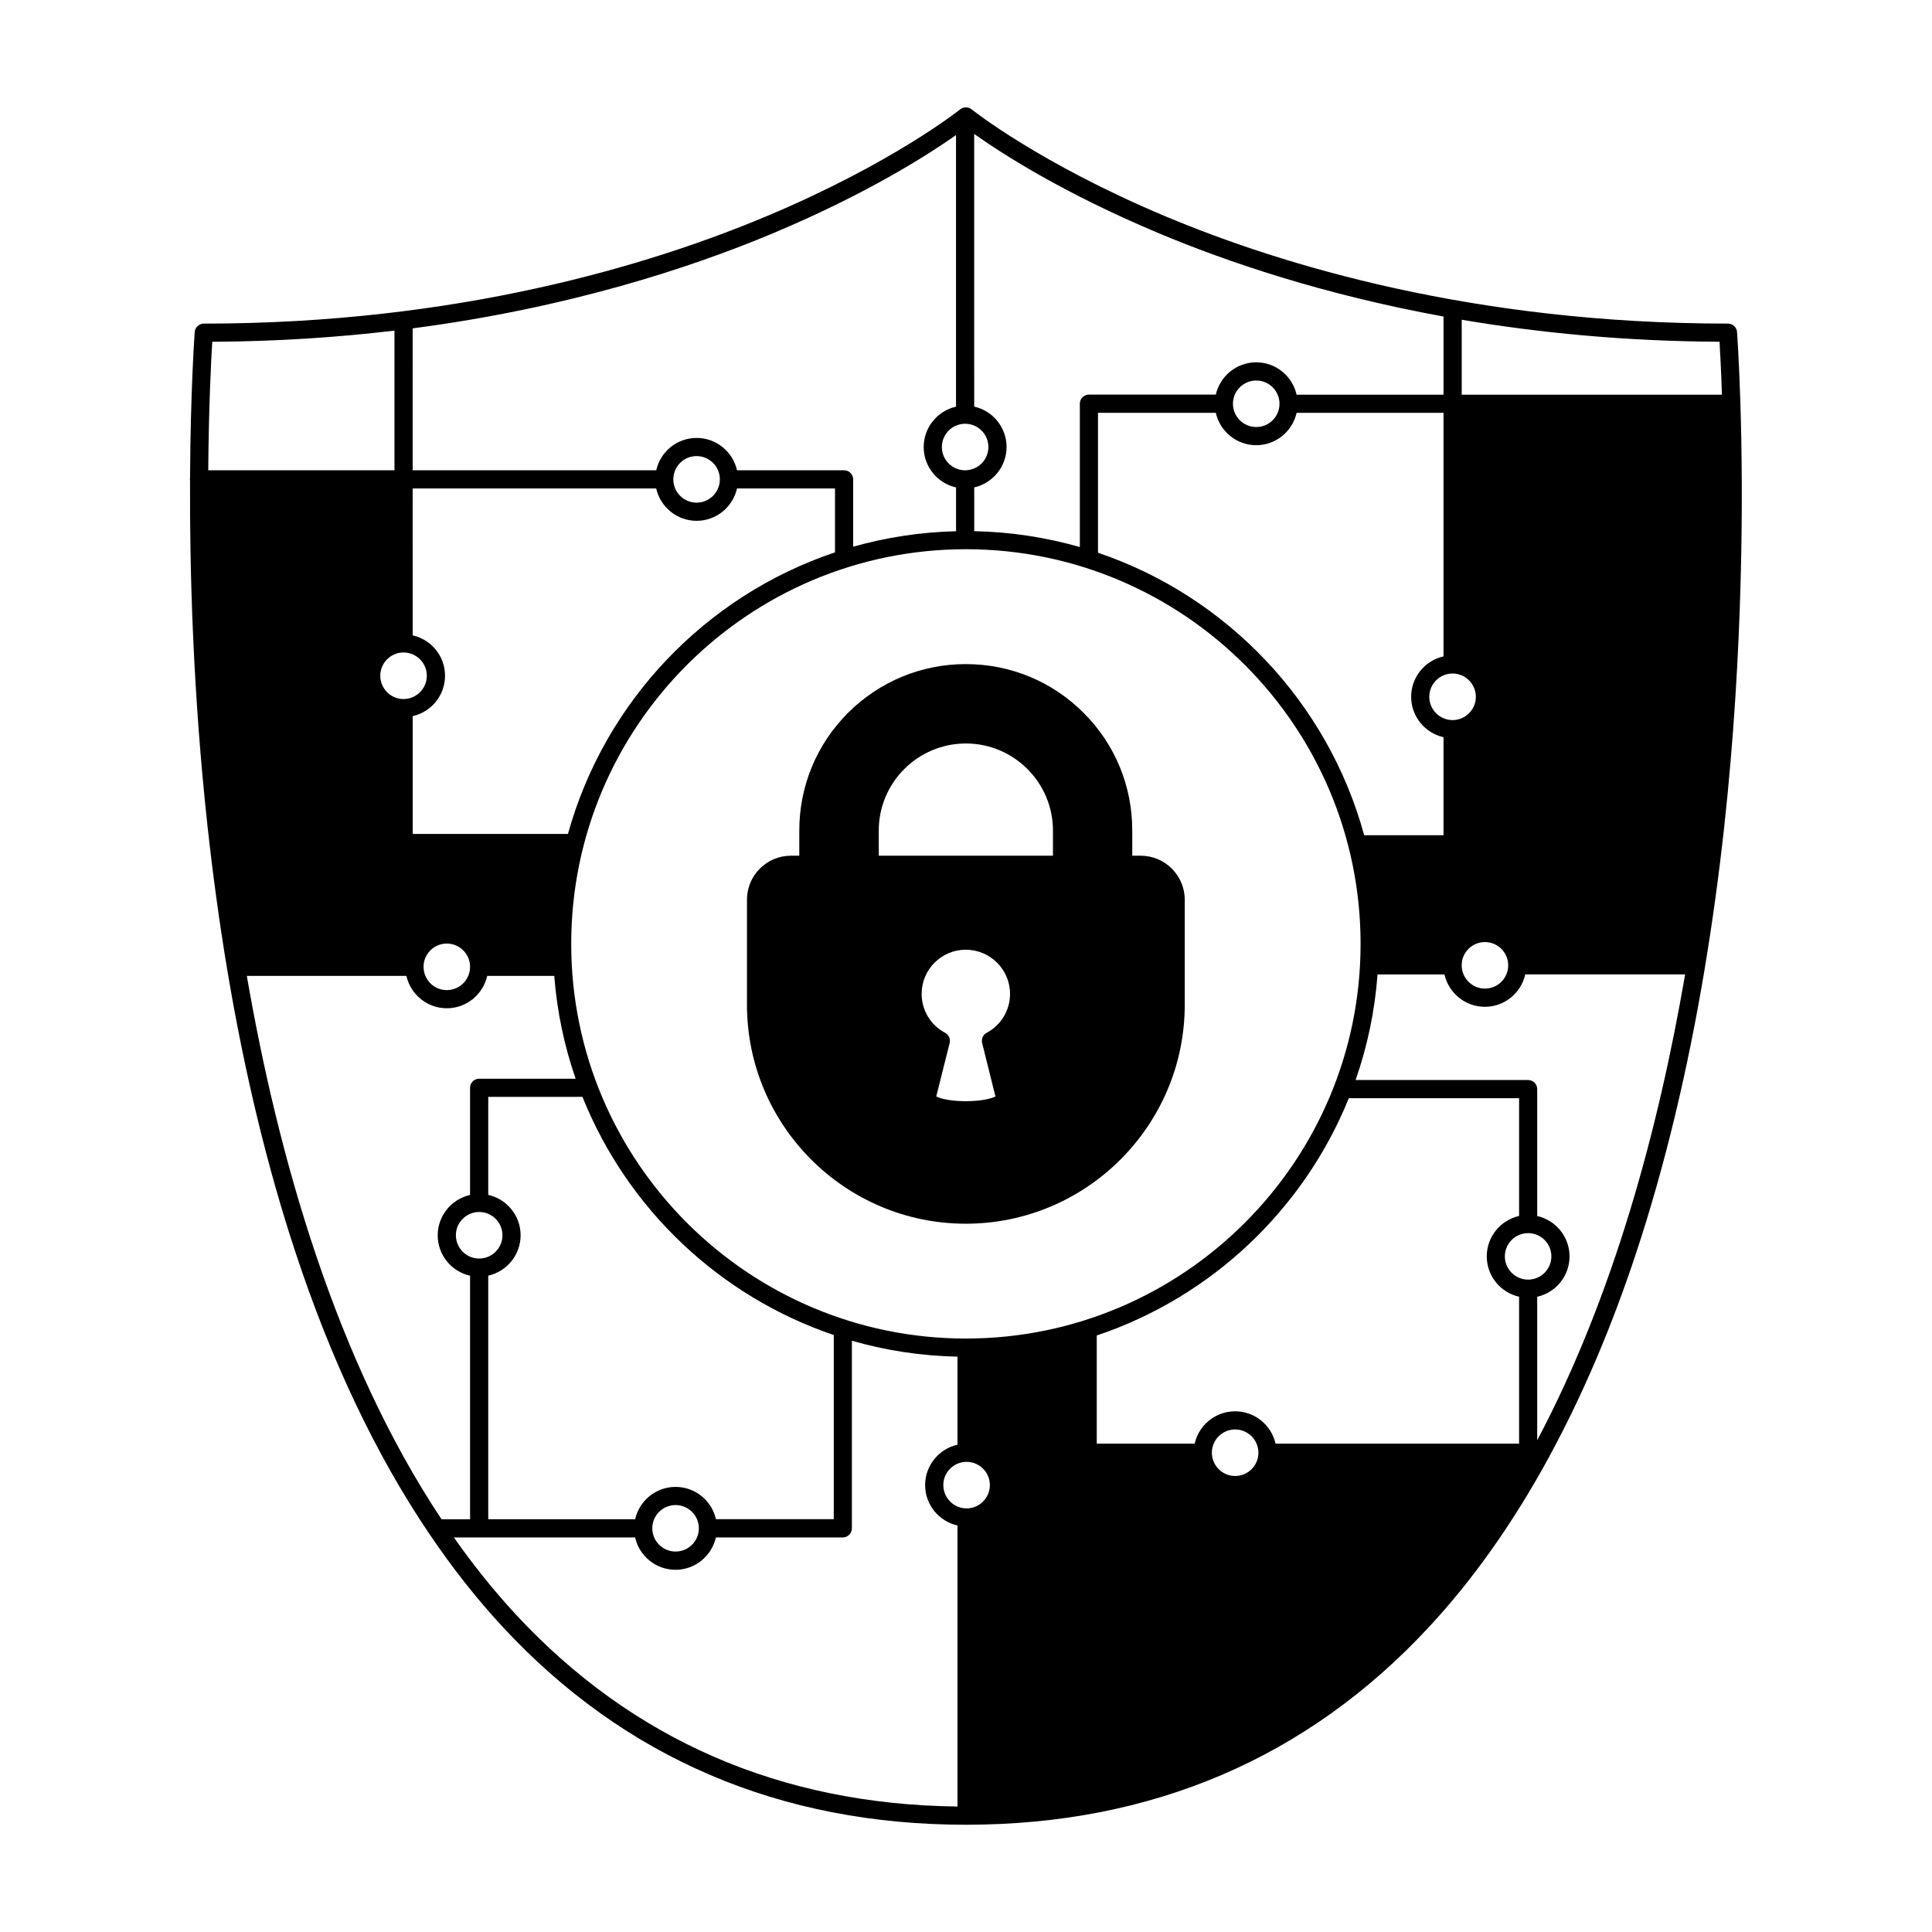
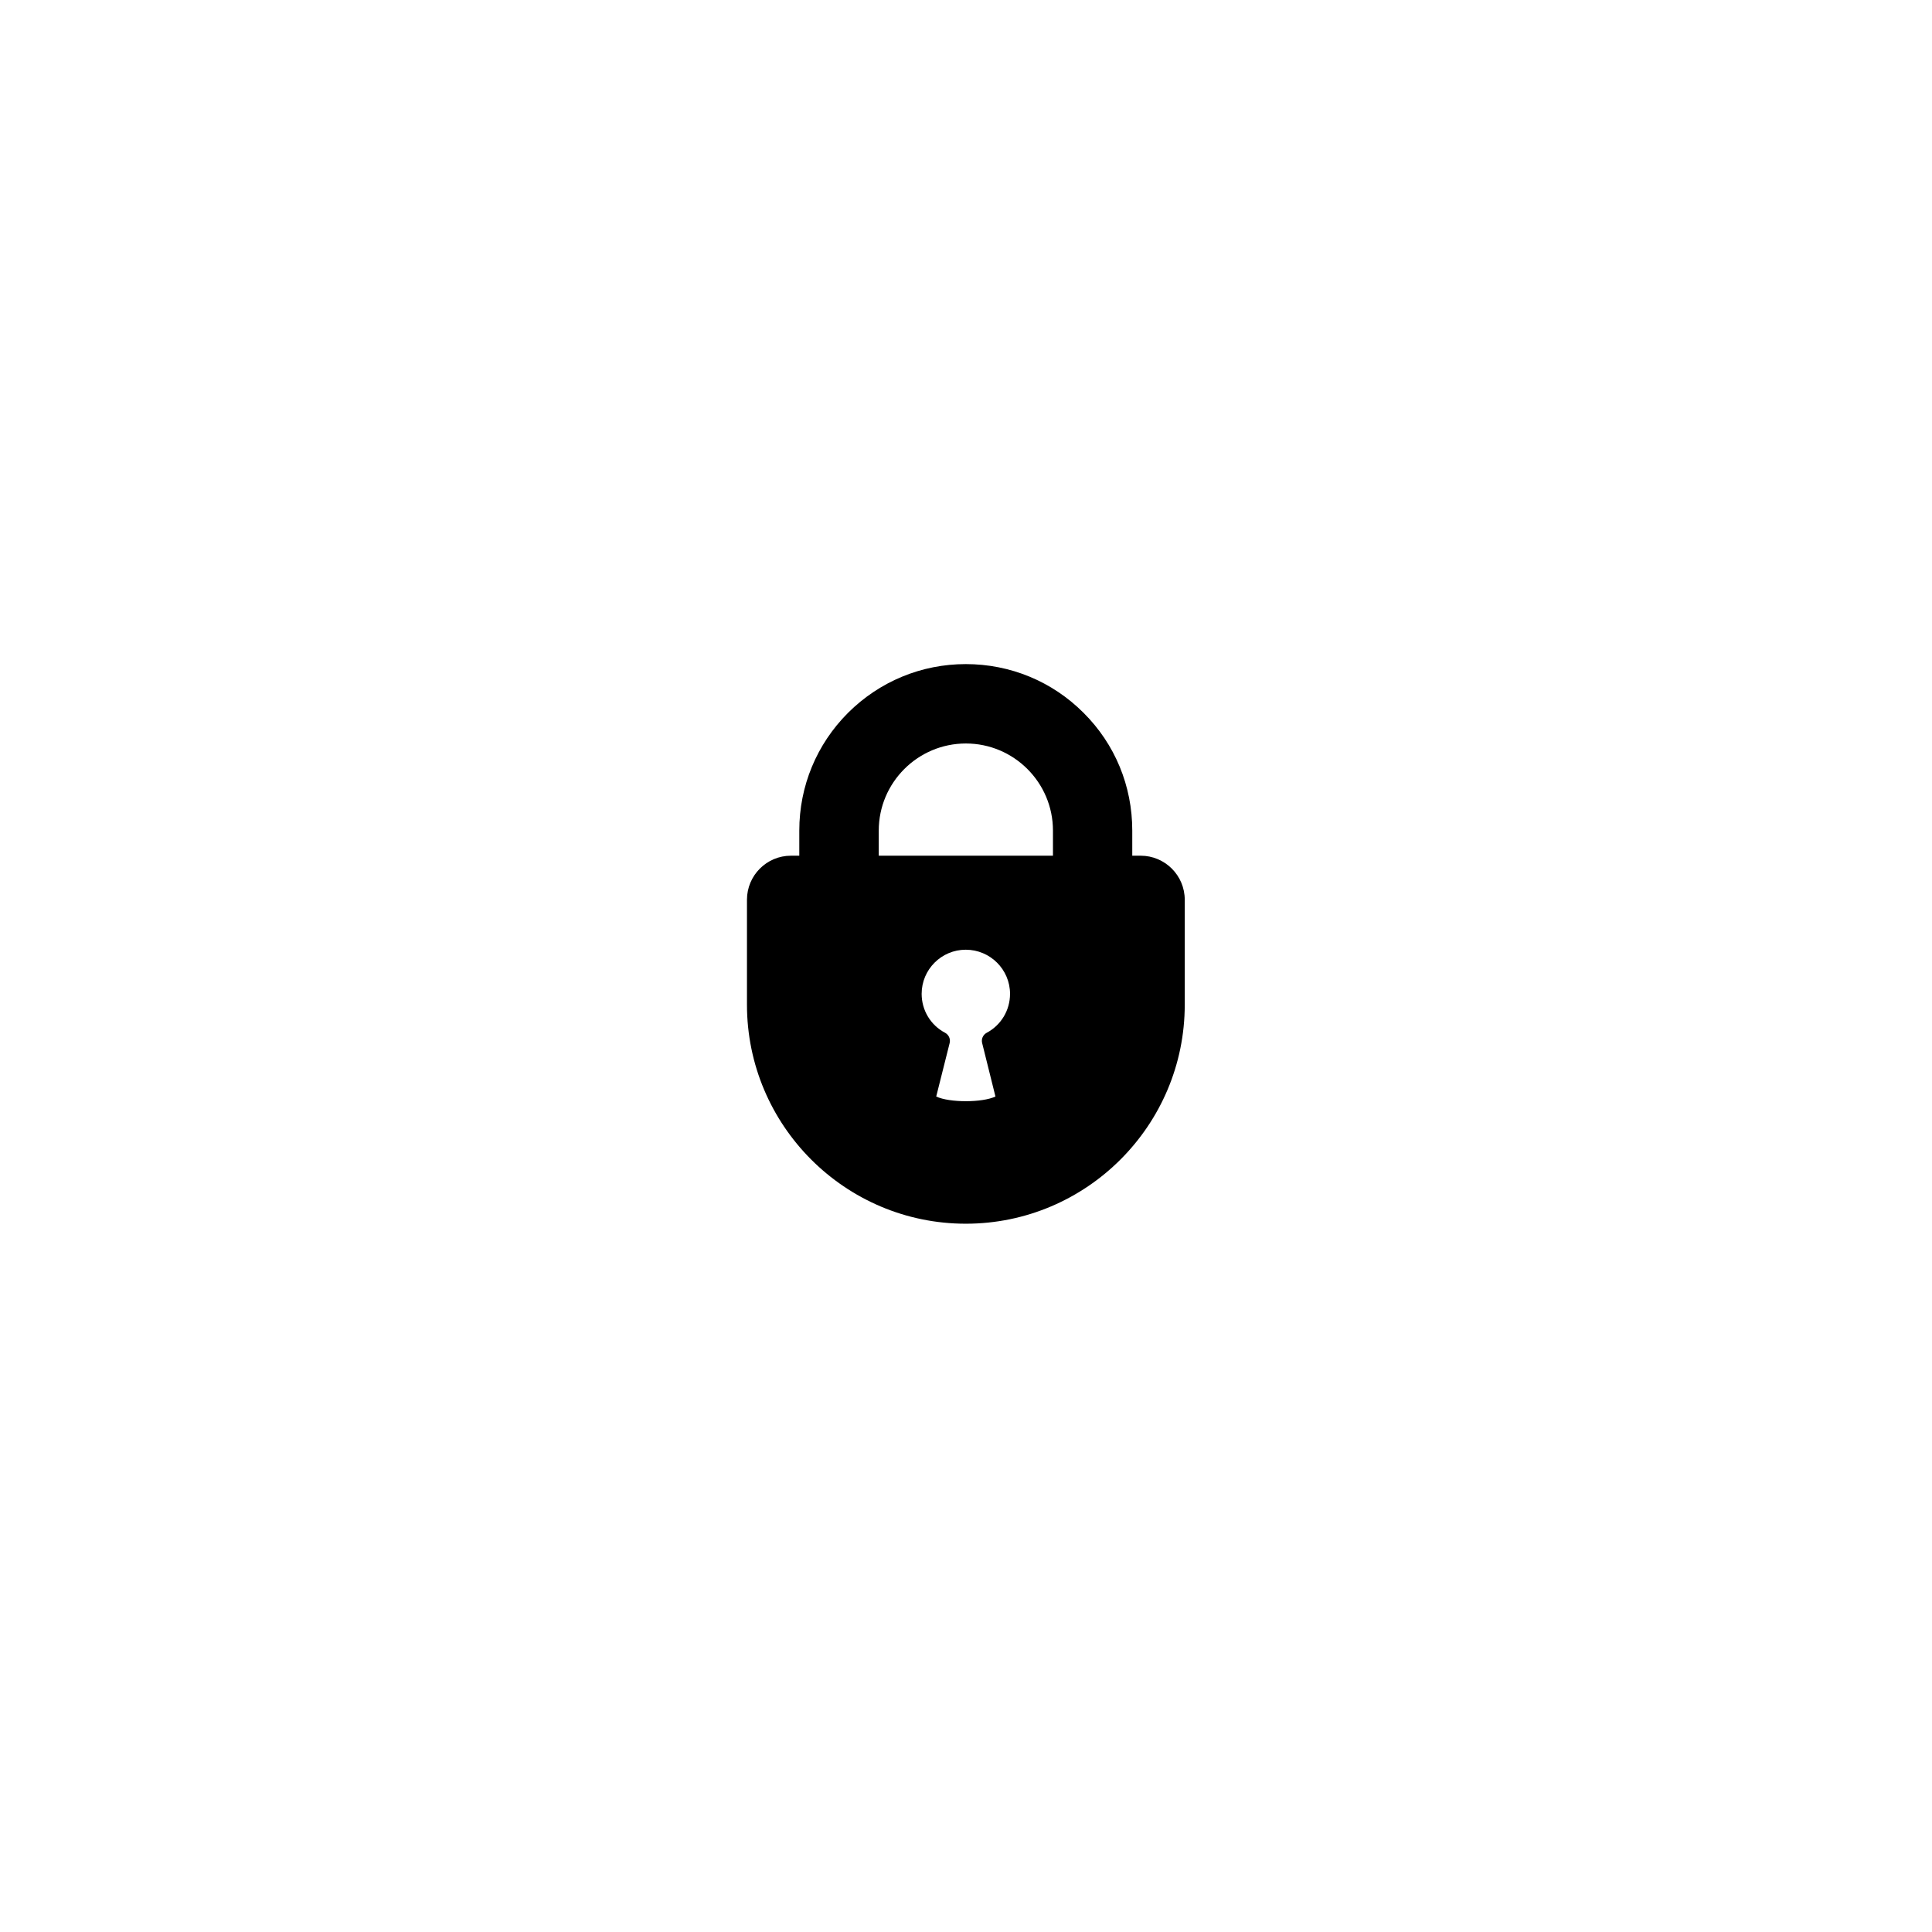
<svg xmlns="http://www.w3.org/2000/svg" fill="#000000" width="800px" height="800px" version="1.1" viewBox="144 144 512 512">
  <g>
-     <path d="m605.23 251.16c0.012-0.059 0.016-0.105 0.016-0.168 0-0.105-0.016-0.211-0.031-0.316-0.363-11.68-0.867-18.496-0.883-18.695-0.098-1.25-1.145-2.223-2.398-2.223-67.168 0-118.09-15.434-148.97-28.383-33.477-14.031-51.305-28.25-51.473-28.395-0.242-0.191-0.516-0.328-0.781-0.414-0.02 0-0.031-0.012-0.039-0.02-0.105-0.031-0.211-0.051-0.316-0.059-0.051-0.012-0.102-0.023-0.156-0.023-0.066-0.012-0.137 0-0.211 0-0.086 0-0.172-0.012-0.258 0-0.031 0-0.059 0.004-0.102 0.016-0.414 0.059-0.828 0.211-1.176 0.504-0.18 0.141-17.859 14.277-51.281 28.309-30.918 12.988-81.898 28.469-149.16 28.469-1.266 0-2.312 0.973-2.41 2.223-0.016 0.293-1.117 15.121-1.238 38.746-0.012 0.102-0.031 0.191-0.031 0.297 0 0.098 0.016 0.18 0.031 0.273-0.117 23.75 0.762 56.242 4.644 91.77 1.414 12.934 3.144 25.477 5.16 37.621v0.004c4.551 27.246 10.609 52.426 18.133 75.184 9.48 28.711 21.305 53.602 35.309 74.367 0.047 0.086 0.105 0.172 0.176 0.258 6.055 8.961 12.516 17.184 19.383 24.586 32.266 34.828 73.582 52.488 122.8 52.488h0.012c49.211 0 90.531-17.66 122.79-52.488 11.699-12.609 22.242-27.555 31.59-44.684 0.121-0.172 0.227-0.352 0.297-0.559 8.742-16.105 16.438-34.113 22.992-53.965 7.547-22.863 13.633-48.18 18.184-75.566v-0.047c2-12.004 3.699-24.418 5.106-37.195 5.137-47.059 5.012-88.77 4.293-111.91zm-58.656 236.49v38.934h-64.539c-1.109-4.898-5.481-8.574-10.711-8.574-2.938 0-5.691 1.148-7.769 3.215-1.492 1.496-2.5 3.344-2.941 5.359h-25.965v-28.668c30.379-10.184 54.859-33.363 66.801-62.887h45.125v31.215c-4.906 1.102-8.566 5.481-8.566 10.699 0 5.223 3.66 9.602 8.566 10.707zm-75.246 47.504c-3.406 0-6.172-2.766-6.172-6.176 0-1.648 0.641-3.188 1.805-4.348 1.164-1.164 2.715-1.809 4.363-1.809 3.394 0 6.168 2.766 6.168 6.176 0 3.394-2.769 6.156-6.164 6.156zm-71.359-36.426c-57.676 0-104.59-46.918-104.59-104.59 0-57.668 46.91-104.59 104.59-104.59 57.676 0 104.6 46.918 104.6 104.59 0 57.664-46.922 104.59-104.6 104.59zm-76.934 39.316c-5.231 0-9.609 3.672-10.707 8.566h-38.938v-64.547c4.902-1.098 8.578-5.477 8.578-10.707 0-5.219-3.68-9.602-8.578-10.707v-25.973h24.969c11.844 29.59 36.25 52.844 66.598 63.117v48.809h-31.227c-1.094-4.891-5.469-8.559-10.695-8.559zm6.168 10.973c0 3.402-2.766 6.16-6.168 6.16-3.394 0-6.172-2.762-6.172-6.16 0-3.402 2.769-6.16 6.172-6.16 3.402 0.004 6.168 2.766 6.168 6.16zm-58.223-71.488c-3.394 0-6.16-2.762-6.16-6.172 0-3.402 2.762-6.168 6.16-6.168 3.402 0 6.176 2.766 6.176 6.168 0.004 3.41-2.773 6.172-6.176 6.172zm164-187.05v-37.07h31.227c1.098 4.902 5.477 8.574 10.711 8.574 5.215 0 9.594-3.672 10.695-8.574h38.934v64.543c-4.902 1.098-8.578 5.481-8.578 10.707 0 5.223 3.68 9.609 8.578 10.707v25.977h-21.027c-9.582-35.129-36.281-63.262-70.539-74.863zm35.762-39.48c0-3.394 2.777-6.16 6.184-6.16 3.394 0 6.156 2.766 6.156 6.16 0 3.402-2.762 6.168-6.156 6.168-3.41 0-6.184-2.766-6.184-6.168zm60.621 148.82v-0.02c0-3.387 2.762-6.144 6.168-6.144 3.387 0 6.152 2.75 6.156 6.141v0.02 0.031c-0.004 3.391-2.769 6.144-6.156 6.144-3.406 0-6.156-2.766-6.168-6.156v-0.016zm0-171.09c20.375 3.457 43.211 5.707 68.332 5.836 0.152 2.602 0.418 7.418 0.641 14.031h-68.965v-19.867zm-2.398 93.762c3.394 0.012 6.152 2.777 6.152 6.168 0 3.394-2.766 6.172-6.168 6.172-3.394 0-6.172-2.769-6.172-6.172s2.766-6.168 6.16-6.168zm-126.79-143c6.867 4.891 23.184 15.512 48.723 26.238 18.445 7.75 43.926 16.367 75.648 22.152v20.711h-38.934c-1.102-4.902-5.481-8.574-10.695-8.574-5.234 0-9.602 3.672-10.711 8.559h-33.633c-1.324 0-2.402 1.078-2.402 2.41v37.988c-8.922-2.559-18.312-4.016-27.988-4.207v-11.602c4.887-1.109 8.57-5.477 8.57-10.707s-3.68-9.609-8.578-10.707l-0.008-72.262zm-2.434 76.809h0.055c3.387 0.012 6.137 2.769 6.137 6.168 0 3.402-2.762 6.16-6.168 6.16-3.394 0-6.16-2.762-6.16-6.16 0-3.394 2.754-6.148 6.137-6.168zm-146.38-25.281c41.152-5.391 73.5-15.961 95.68-25.281 25.055-10.523 41.23-20.945 48.316-25.945v71.973c-4.891 1.109-8.566 5.477-8.566 10.707 0 5.231 3.672 9.598 8.574 10.707v11.602c-9.426 0.223-18.559 1.637-27.27 4.106v-17.852c0-1.328-1.066-2.41-2.402-2.41h-28.375c-1.102-4.902-5.481-8.57-10.711-8.57-5.219 0-9.598 3.668-10.695 8.57h-64.547zm81.41 40.016c0 3.402-2.762 6.172-6.172 6.172-3.402 0-6.16-2.769-6.16-6.172s2.762-6.168 6.16-6.168c3.418 0.004 6.172 2.769 6.172 6.168zm-81.41 2.41h64.539c1.109 4.902 5.477 8.578 10.707 8.578s9.609-3.68 10.707-8.578h25.973v16.934c-34.301 11.496-61.07 39.555-70.773 74.629h-41.145v-31.223c4.902-1.098 8.57-5.481 8.57-10.707 0-5.223-3.668-9.602-8.57-10.699zm2.887 126.77v-0.02c0.004-3.387 2.769-6.141 6.16-6.141 3.402 0 6.168 2.766 6.168 6.168v0.004c0 1.703-0.695 3.25-1.809 4.359-1.117 1.113-2.66 1.805-4.352 1.805-3.387 0-6.152-2.754-6.16-6.141v-0.035zm0.867-77.133c0 3.394-2.766 6.172-6.168 6.172-3.402 0-6.168-2.769-6.168-6.172 0-3.402 2.766-6.168 6.168-6.168 3.402 0.004 6.168 2.769 6.168 6.168zm-56.859-88.508c17.18-0.086 33.297-1.176 48.285-2.957v37.012h-49.352c0.133-17.148 0.77-29.297 1.066-34.055zm9.16 168.05h42.289c1.098 4.902 5.477 8.578 10.707 8.578 5.231 0 9.598-3.68 10.707-8.574h17.766c0.73 9.473 2.676 18.605 5.668 27.246h-25.578c-1.324 0-2.402 1.09-2.402 2.414v28.391c-4.902 1.094-8.574 5.477-8.574 10.695 0 5.231 3.672 9.609 8.574 10.699v64.555h-7.559c-27.988-42.113-43.285-95.859-51.598-144zm188.34 220.12c-46.848-0.52-86.223-17.637-117.07-50.91-5.879-6.352-11.336-13.184-16.398-20.395h48.027c1.098 4.906 5.477 8.57 10.707 8.57 5.219 0 9.598-3.672 10.695-8.57h33.633c1.328 0 2.41-1.078 2.41-2.41v-49.723c8.914 2.57 18.297 4.031 27.988 4.219v23.336c-4.902 1.102-8.578 5.481-8.578 10.711 0 5.223 3.68 9.609 8.578 10.699v74.473zm2.406-79.004h-0.02c-3.387-0.016-6.152-2.777-6.152-6.168s2.75-6.156 6.144-6.168h0.031 0.016c3.387 0.016 6.144 2.777 6.144 6.168s-2.762 6.156-6.144 6.168h-0.02zm142.64-66.785c0-3.402 2.766-6.16 6.16-6.16 3.402 0 6.168 2.762 6.168 6.16 0 3.394-2.766 6.16-6.168 6.16-3.394-0.004-6.16-2.766-6.16-6.16zm8.574 48.723v-38.016c4.898-1.102 8.566-5.481 8.566-10.707 0-5.219-3.672-9.598-8.566-10.699v-33.633c0-1.324-1.078-2.402-2.414-2.402h-45.711c3.094-8.871 5.094-18.242 5.812-27.98h17.734c1.109 4.891 5.481 8.574 10.711 8.574 5.223 0 9.602-3.68 10.699-8.586h42.367c-6.973 40.566-18.895 85.164-39.199 123.45z" />
    <path d="m446.29 370.77h-2.227v-6.664c0-11.824-4.578-22.902-12.906-31.195-8.324-8.34-19.418-12.918-31.215-12.918-11.754 0-22.836 4.586-31.207 12.918-8.328 8.34-12.914 19.422-12.914 31.195v6.664h-2.211c-6.434 0-11.656 5.234-11.656 11.668v27.816c0 32.008 26.016 58.043 57.988 58.043 31.996 0 58.027-26.043 58.027-58.043v-27.816c0.004-6.426-5.234-11.668-11.68-11.668zm-51.836 46.926c-3.836-2.019-6.207-5.969-6.207-10.316 0-6.449 5.234-11.695 11.688-11.695 6.469 0 11.734 5.246 11.734 11.695 0 4.348-2.371 8.293-6.191 10.324-0.969 0.523-1.473 1.637-1.199 2.711l3.527 14.176c-3.496 1.652-12.203 1.652-15.699 0l3.562-14.172c0.266-1.078-0.234-2.203-1.215-2.723zm28.59-53.586v6.664h-46.164v-6.664c0-12.73 10.363-23.078 23.086-23.078s23.078 10.348 23.078 23.078z" />
  </g>
</svg>